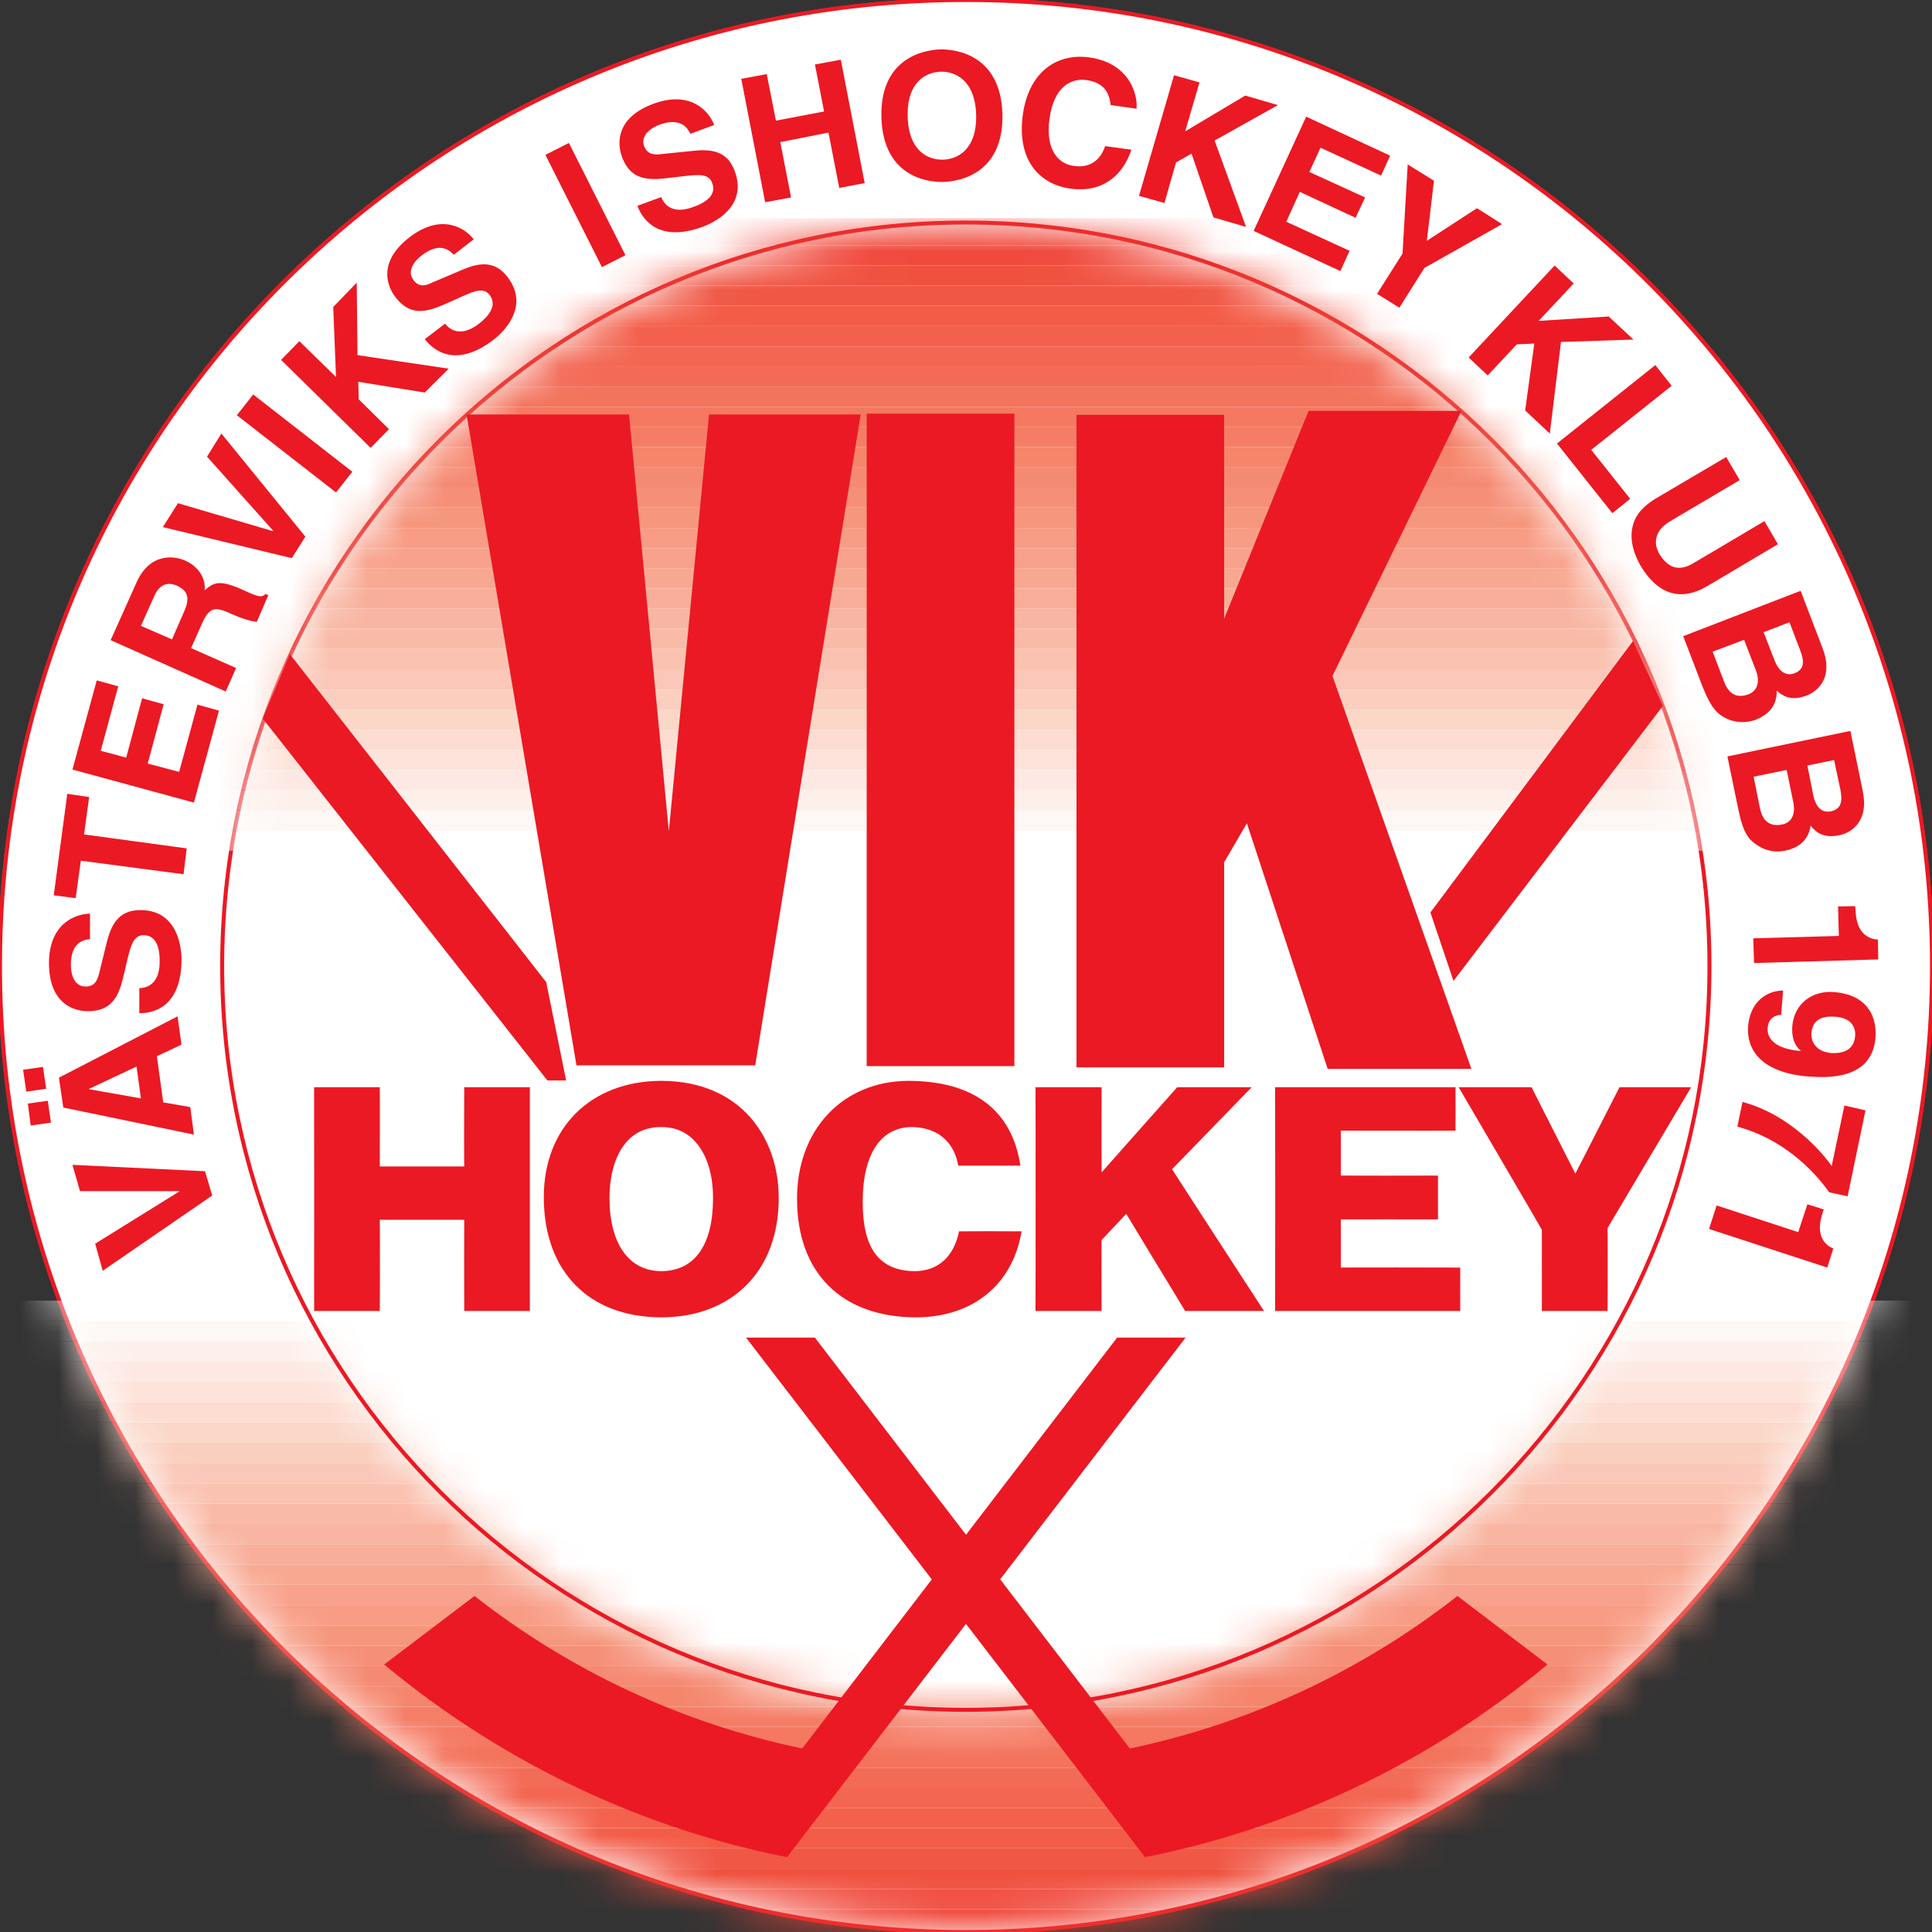
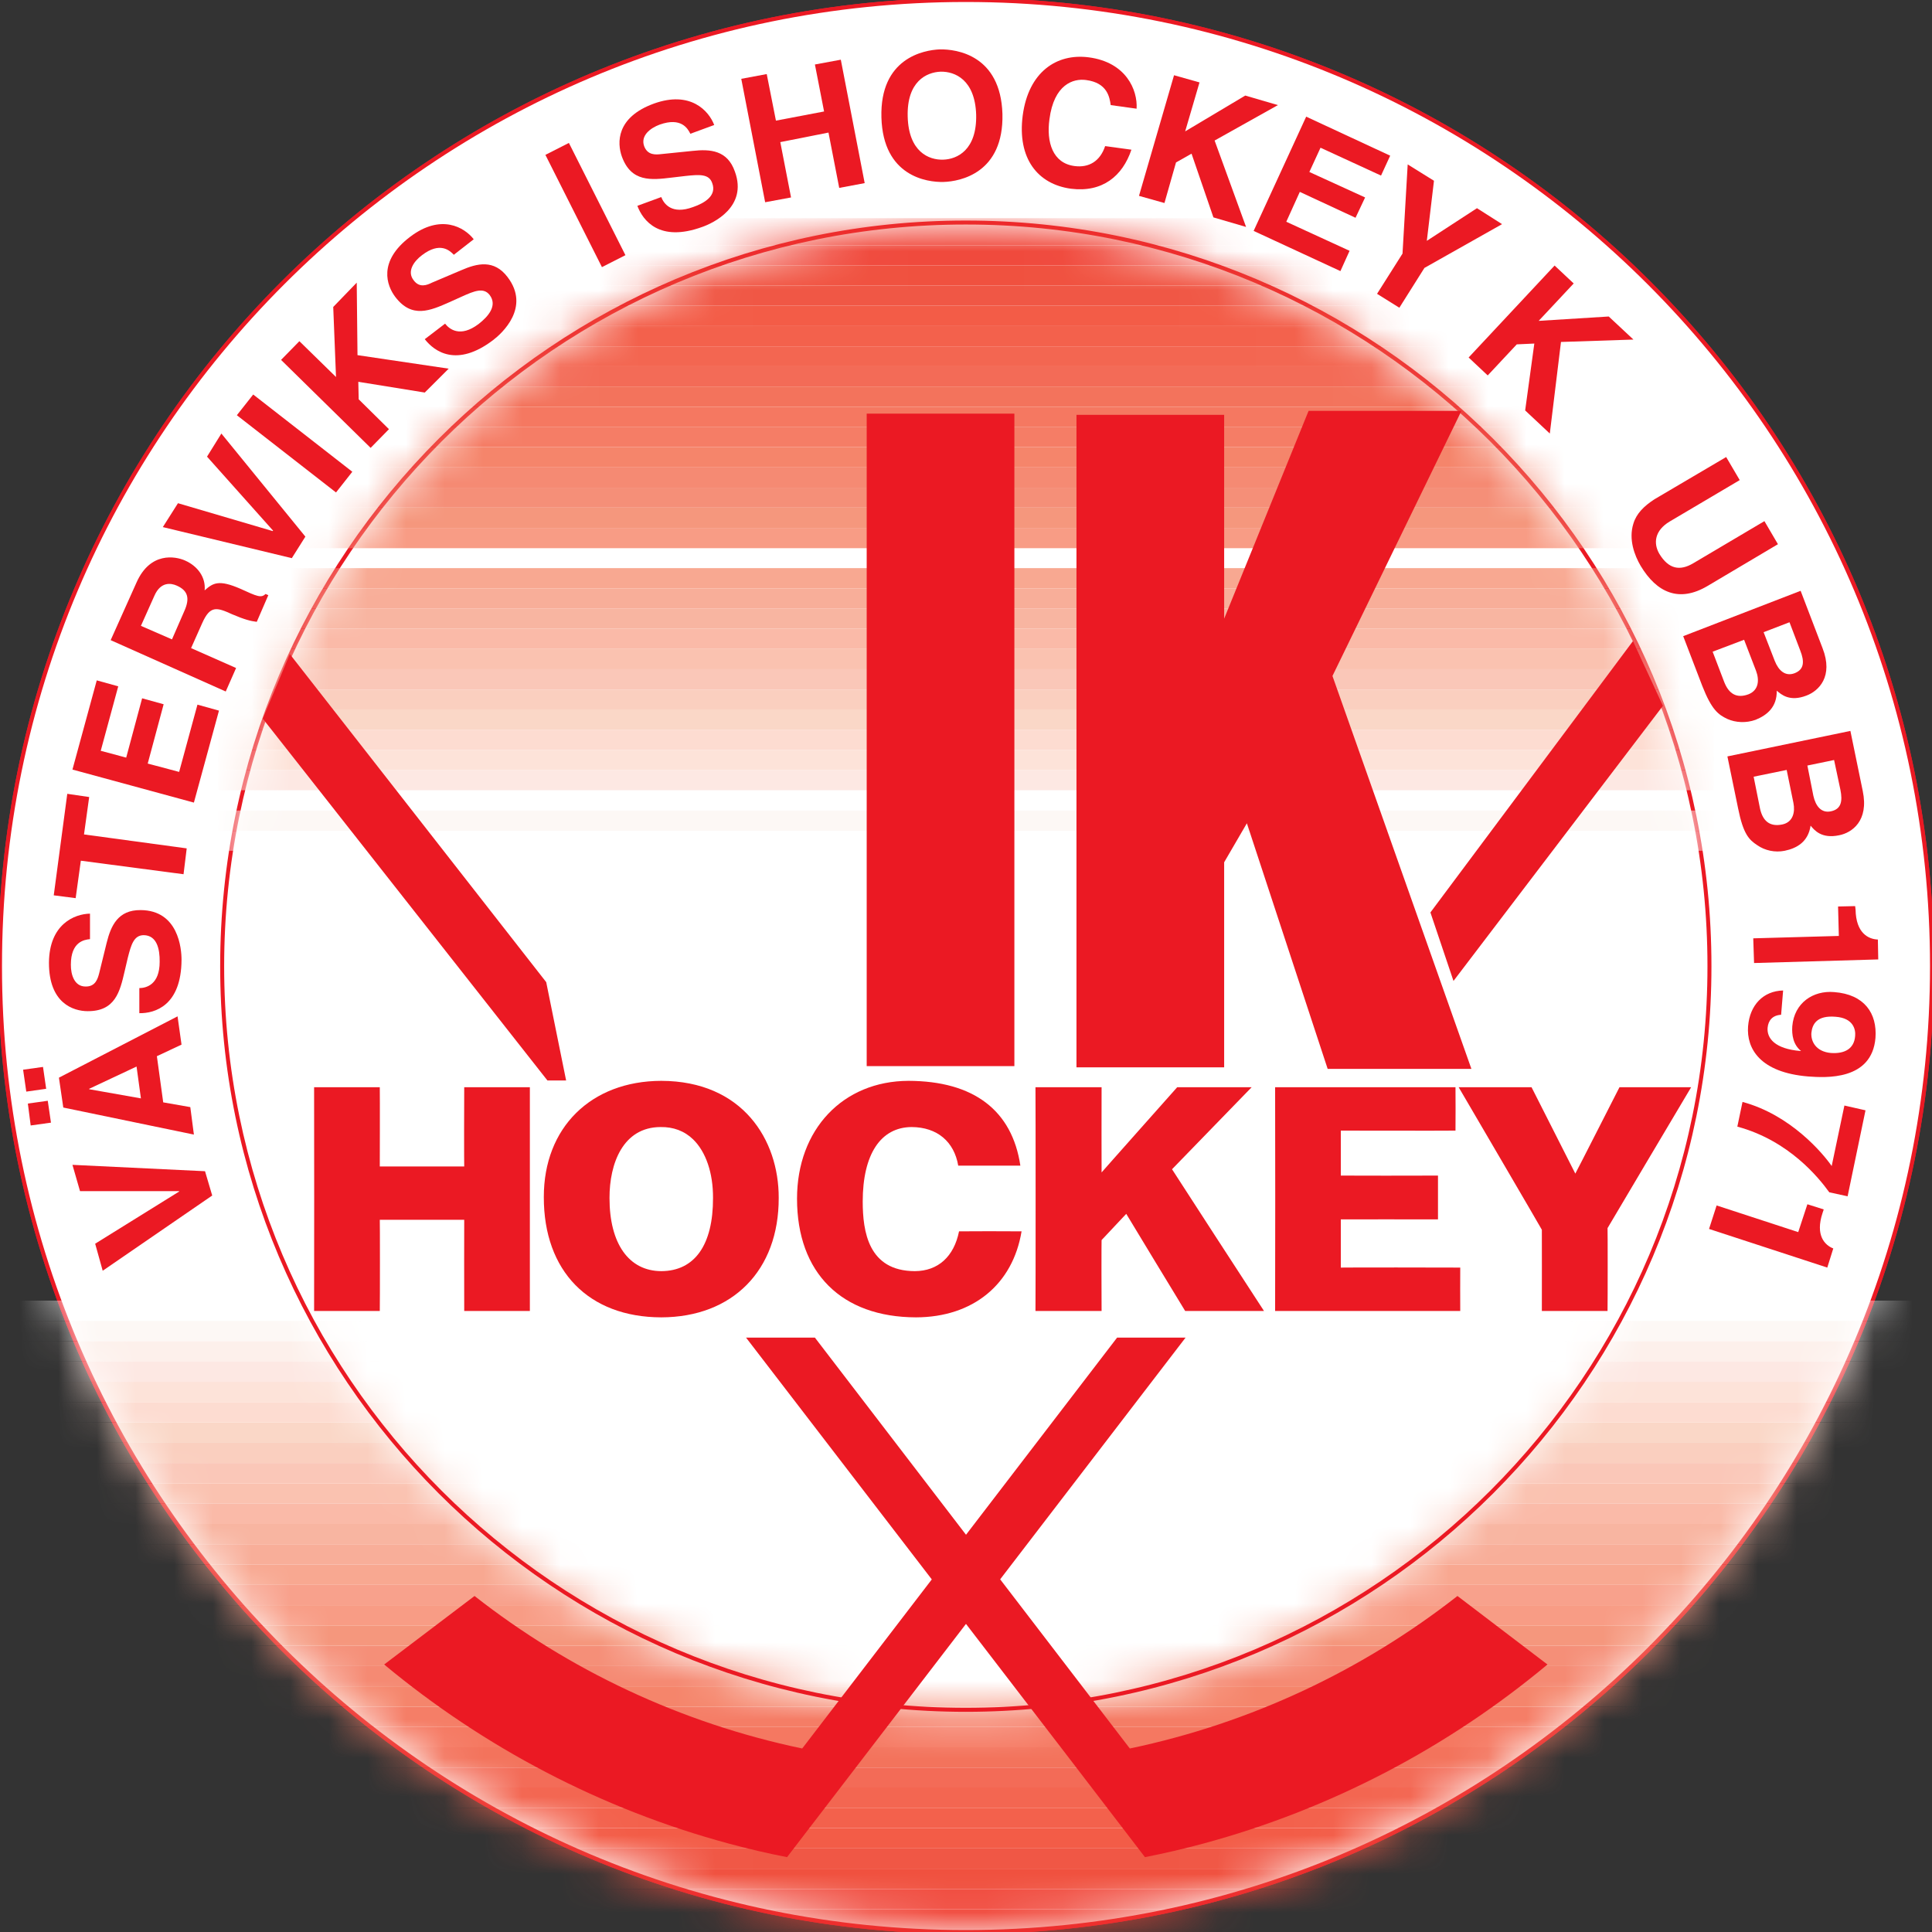
<svg xmlns="http://www.w3.org/2000/svg" width="50" height="50" viewBox="0 0 50 50" fill="none">
  <rect x="0" y="0" width="50" height="50" fill="#333333" stroke="none" />
  <g clip-path="url(#clip0)">
    <path d="M5.749 25.005C5.751 14.372 14.369 5.754 24.995 5.76C35.629 5.754 44.246 14.372 44.241 25.005C44.246 35.632 35.629 44.249 24.995 44.251C14.369 44.249 5.751 35.632 5.749 25.005V25.005Z" stroke="#EB1923" stroke-width="0.103" />
    <path d="M5.749 25.005C5.751 14.372 14.369 5.754 24.995 5.76C35.629 5.754 44.246 14.372 44.241 25.005C44.246 35.632 35.629 44.249 24.995 44.251C14.369 44.249 5.751 35.632 5.749 25.005Z" fill="white" />
    <path d="M1.56207e-06 25.005C-0.005 11.192 11.19 -0.002 24.995 -1.58874e-06C38.808 -0.002 50.002 11.192 50 25.005C50.002 38.811 38.808 50.005 24.995 50C11.19 50.005 -0.005 38.811 1.56207e-06 25.005V25.005Z" stroke="#E12638" stroke-width="0.103" />
    <path d="M1.56207e-06 25.005C-0.005 11.192 11.19 -0.002 24.995 0C38.808 -0.002 50.002 11.192 50 25.005C50.002 38.811 38.808 50.005 24.995 50C11.19 50.005 -0.005 38.811 1.56207e-06 25.005Z" fill="white" stroke="#EB1923" stroke-width="0.103" />
    <mask id="mask0" mask-type="alpha" maskUnits="userSpaceOnUse" x="0" y="0" width="50" height="50">
      <path fill-rule="evenodd" clip-rule="evenodd" d="M24.996 0.046C11.215 0.044 0.041 11.218 0.046 25.006C0.041 38.787 11.215 49.961 24.996 49.956C38.783 49.961 49.958 38.787 49.956 25.006C49.958 11.218 38.783 0.044 24.996 0.046ZM24.997 5.738C14.359 5.736 5.734 14.362 5.738 25.005C5.734 35.642 14.359 44.268 24.997 44.264C35.64 44.268 44.265 35.642 44.264 25.005C44.265 14.362 35.64 5.736 24.997 5.738Z" fill="white" />
    </mask>
    <g mask="url(#mask0)">
      <path d="M50.103 34.185H-0.103V33.66H50.103V34.185Z" fill="white" />
      <path d="M50.103 34.711H-0.103V34.185H50.103V34.711Z" fill="#FDF8F5" />
      <path d="M50.103 35.236H-0.103V34.711H50.103V35.236Z" fill="#FDF0EB" />
      <path d="M50.103 35.761H-0.103V35.236H50.103V35.761Z" fill="#FDE8E3" />
      <path d="M50.103 36.287H-0.103V35.761H50.103V36.287Z" fill="#FDE3D9" />
      <path d="M50.103 36.812H-0.103V36.287H50.103V36.812Z" fill="#FDDCD1" />
      <path d="M50.103 37.338H-0.103V36.812H50.103V37.338Z" fill="#FAD7C7" />
      <path d="M50.103 37.863H-0.103V37.338H50.103V37.863Z" fill="#FACFBF" />
      <path d="M50.103 38.389H-0.103V37.863H50.103V38.389Z" fill="#FAC7B8" />
      <path d="M50.103 38.914H-0.103V38.389H50.103V38.914Z" fill="#FAC2B0" />
      <path d="M50.103 39.44H-0.103V38.914H50.103V39.44Z" fill="#FABAA8" />
      <path d="M50.103 39.965H-0.103V39.44H50.103V39.965Z" fill="#F8B5A1" />
      <path d="M50.103 40.49H-0.103V39.965H50.103V40.49Z" fill="#F8AE99" />
      <path d="M50.103 41.016H-0.103V40.49H50.103V41.016Z" fill="#F8A891" />
      <path d="M50.103 41.542H-0.103V41.016H50.103V41.542Z" fill="#F8A18C" />
      <path d="M50.103 42.067H-0.103V41.542H50.103V42.067Z" fill="#F89C85" />
      <path d="M50.103 42.592H-0.103V42.067H50.103V42.592Z" fill="#F5977D" />
      <path d="M50.103 43.118H-0.103V42.592H50.103V43.118Z" fill="#F58F78" />
      <path d="M50.103 43.643H-0.103V43.118H50.103V43.643Z" fill="#F58A73" />
      <path d="M50.103 44.169H-0.103V43.643H50.103V44.169Z" fill="#F5856B" />
      <path d="M50.103 44.694H-0.103V44.169H50.103V44.694Z" fill="#F57D66" />
      <path d="M50.103 45.22H-0.103V44.694H50.103V45.22Z" fill="#F57861" />
      <path d="M50.103 45.745H-0.103V45.22H50.103V45.745Z" fill="#F3735C" />
      <path d="M50.103 46.26H-0.103V45.745H50.103V46.26Z" fill="#F36B57" />
      <path d="M50.103 46.786H-0.103V46.26H50.103V46.786Z" fill="#F36651" />
      <path d="M50.103 47.311H-0.103V46.786H50.103V47.311Z" fill="#F3614C" />
      <path d="M50.103 47.836H-0.103V47.311H50.103V47.836Z" fill="#F35C47" />
      <path d="M50.103 48.362H-0.103V47.836H50.103V48.362Z" fill="#F05745" />
      <path d="M50.103 48.887H-0.103V48.362H50.103V48.887Z" fill="#F0513F" />
      <path d="M50.103 49.413H-0.103V48.887H50.103V49.413Z" fill="#F04A3D" />
      <path d="M50.103 49.938H-0.103V49.413H50.103V49.938Z" fill="#F04538" />
      <path d="M-0.103 49.938H50.103V50.103H-0.103V49.938Z" fill="#F04538" />
    </g>
    <path fill-rule="evenodd" clip-rule="evenodd" d="M5.698 25.005C5.7 35.66 14.34 44.3 24.995 44.302C35.657 44.3 44.297 35.66 44.292 25.005C44.297 14.343 35.657 5.703 24.995 5.708C14.34 5.703 5.7 14.343 5.698 25.005ZM24.995 44.199C14.397 44.197 5.803 35.603 5.801 25.005C5.803 14.4 14.397 5.806 24.995 5.811H24.995C35.6 5.806 44.194 14.4 44.189 25.005V25.006C44.194 35.603 35.6 44.197 24.995 44.199Z" fill="#EB1923" />
    <mask id="mask1" mask-type="alpha" maskUnits="userSpaceOnUse" x="5" y="5" width="40" height="40">
      <path fill-rule="evenodd" clip-rule="evenodd" d="M24.995 44.199C14.397 44.197 5.803 35.603 5.801 25.005C5.803 14.4 14.397 5.806 24.995 5.811C35.6 5.806 44.194 14.4 44.189 25.005C44.194 35.603 35.6 44.197 24.995 44.199Z" fill="white" />
    </mask>
    <g mask="url(#mask1)">
      <path d="M5.646 21.503H44.354V22.018H5.646V21.503Z" fill="white" />
      <path d="M5.646 20.977H44.354V21.503H5.646V20.977Z" fill="#FDF8F5" />
-       <path d="M5.646 20.451H44.354V20.977H5.646V20.451Z" fill="#FDF0EB" />
      <path d="M5.646 19.926H44.354V20.451H5.646V19.926Z" fill="#FDE8E3" />
      <path d="M5.646 19.411H44.354V19.926H5.646V19.411Z" fill="#FDE3D9" />
      <path d="M5.646 18.885H44.354V19.411H5.646V18.885Z" fill="#FDDCD1" />
      <path d="M5.646 18.36H44.354V18.885H5.646V18.36Z" fill="#FAD7C7" />
      <path d="M5.646 17.845H44.354V18.36H5.646V17.845Z" fill="#FACFBF" />
      <path d="M5.646 17.319H44.354V17.845H5.646V17.319Z" fill="#FAC7B8" />
      <path d="M5.646 16.794H44.354V17.319H5.646V16.794Z" fill="#FAC2B0" />
      <path d="M5.646 16.268H44.354V16.794H5.646V16.268Z" fill="#FABAA8" />
      <path d="M5.646 15.753H44.354V16.268H5.646V15.753Z" fill="#F8B5A1" />
      <path d="M5.646 15.228H44.354V15.753H5.646V15.228Z" fill="#F8AE99" />
      <path d="M5.646 14.703H44.354V15.228H5.646V14.703Z" fill="#F8A891" />
-       <path d="M5.646 14.187H44.354V14.703H5.646V14.187Z" fill="#F8A18C" />
      <path d="M5.646 13.662H44.354V14.187H5.646V13.662Z" fill="#F89C85" />
      <path d="M5.646 13.136H44.354V13.662H5.646V13.136Z" fill="#F5977D" />
      <path d="M5.646 12.621H44.354V13.136H5.646V12.621Z" fill="#F58F78" />
      <path d="M5.646 12.096H44.354V12.621H5.646V12.096Z" fill="#F58A73" />
      <path d="M5.646 11.57H44.354V12.096H5.646V11.57Z" fill="#F5856B" />
      <path d="M5.646 11.045H44.354V11.57H5.646V11.045Z" fill="#F57D66" />
      <path d="M5.646 10.53H44.354V11.045H5.646V10.53Z" fill="#F57861" />
      <path d="M5.646 10.004H44.354V10.53H5.646V10.004Z" fill="#F3735C" />
      <path d="M5.646 9.479H44.354V10.004H5.646V9.479Z" fill="#F36B57" />
      <path d="M5.646 8.964H44.354V9.479H5.646V8.964Z" fill="#F36651" />
      <path d="M5.646 8.438H44.354V8.964H5.646V8.438Z" fill="#F3614C" />
      <path d="M5.646 7.913H44.354V8.438H5.646V7.913Z" fill="#F35C47" />
      <path d="M5.646 7.388H44.354V7.913H5.646V7.388Z" fill="#F05745" />
      <path d="M5.646 6.872H44.354V7.388H5.646V6.872Z" fill="#F0513F" />
      <path d="M5.646 6.347H44.354V6.872H5.646V6.347Z" fill="#F04A3D" />
      <path d="M5.646 5.821H44.354V6.347H5.646V5.821Z" fill="#F04538" />
      <path d="M44.354 5.821H5.646V5.646H44.354V5.821Z" fill="#F04538" />
    </g>
    <path d="M2.071 30.827L1.875 30.146L5.306 30.311L5.492 30.94L2.658 32.887L2.463 32.187L4.636 30.837V30.827L2.071 30.827Z" fill="#EB1923" />
    <path d="M2.308 28.189V28.178L3.534 27.602L3.647 28.426L2.308 28.189ZM0.721 28.56L0.794 29.127L1.319 29.054L1.236 28.488L0.721 28.56ZM0.598 27.684L0.68 28.251L1.195 28.178L1.113 27.612L0.598 27.684ZM4.224 28.529L4.06 27.334L4.698 27.035L4.595 26.303L1.525 27.89L1.638 28.663L5.018 29.363L4.925 28.652L4.224 28.529Z" fill="#EB1923" />
    <path d="M3.606 25.572C3.788 25.57 4.132 25.481 4.132 24.892C4.137 24.565 4.062 24.207 3.72 24.202C3.464 24.203 3.394 24.448 3.307 24.789L3.225 25.139C3.103 25.666 2.982 26.173 2.267 26.169C1.903 26.168 1.265 25.97 1.267 24.913C1.275 23.916 1.93 23.652 2.329 23.645V24.305C2.18 24.319 1.835 24.372 1.834 24.964C1.831 25.224 1.925 25.533 2.215 25.531C2.473 25.536 2.529 25.328 2.566 25.191L2.761 24.397C2.871 23.956 3.054 23.549 3.637 23.553C4.618 23.557 4.699 24.554 4.698 24.84C4.692 26.028 4.006 26.228 3.606 26.221V25.572Z" fill="#EB1923" />
    <path d="M4.832 21.956L4.75 22.625L2.092 22.275L1.958 23.244L1.391 23.171L1.741 20.544L2.308 20.627L2.174 21.595L4.832 21.956Z" fill="#EB1923" />
    <path d="M3.06 17.762L2.607 19.431L3.266 19.607L3.678 18.072L4.235 18.226L3.823 19.761L4.636 19.977L5.11 18.236L5.667 18.391L5.018 20.771L1.875 19.916L2.504 17.608L3.06 17.762Z" fill="#EB1923" />
    <path d="M4.451 16.547L3.647 16.197L3.998 15.413C4.158 15.053 4.421 15.086 4.575 15.156C4.873 15.287 4.914 15.494 4.77 15.815L4.451 16.547ZM5.842 17.896L6.11 17.288L4.945 16.773L5.234 16.124C5.438 15.668 5.606 15.713 6.007 15.897C6.318 16.03 6.482 16.074 6.645 16.093L6.944 15.403L6.872 15.372C6.76 15.483 6.653 15.435 6.223 15.238C5.663 14.994 5.513 15.086 5.296 15.279C5.328 14.944 5.12 14.653 4.791 14.507C4.537 14.393 3.888 14.278 3.534 15.073L2.864 16.567L5.842 17.896Z" fill="#EB1923" />
    <path d="M5.358 11.818L5.729 11.22L7.903 13.888L7.552 14.445L4.214 13.641L4.606 13.023L7.057 13.744L7.068 13.734L5.358 11.818Z" fill="#EB1923" />
    <path d="M9.118 12.209L8.696 12.745L6.13 10.746L6.553 10.21L9.118 12.209Z" fill="#EB1923" />
    <path d="M10.066 11.107L9.592 11.591L7.274 9.314L7.748 8.83L8.696 9.757L8.624 7.944L9.232 7.315L9.252 9.191L11.612 9.541L10.993 10.159L9.273 9.881L9.283 10.334L10.066 11.107Z" fill="#EB1923" />
    <path d="M11.519 8.376C11.631 8.522 11.911 8.742 12.384 8.387C12.64 8.188 12.878 7.909 12.673 7.635C12.516 7.433 12.28 7.527 11.951 7.676L11.632 7.82C11.137 8.038 10.662 8.252 10.231 7.686C10.008 7.393 9.776 6.766 10.612 6.13C11.411 5.523 12.019 5.881 12.26 6.192L11.745 6.594C11.642 6.486 11.39 6.245 10.921 6.604C10.712 6.761 10.524 7.023 10.705 7.253C10.856 7.46 11.055 7.377 11.179 7.315L11.931 6.996C12.351 6.812 12.786 6.709 13.136 7.171C13.733 7.954 12.991 8.627 12.765 8.799C11.819 9.519 11.242 9.097 10.993 8.778L11.519 8.376Z" fill="#EB1923" />
    <path d="M16.186 6.604L15.578 6.913L14.115 4.008L14.723 3.699L16.186 6.604Z" fill="#EB1923" />
    <path d="M17.113 5.1C17.179 5.27 17.381 5.564 17.938 5.358C18.243 5.253 18.554 5.06 18.432 4.739C18.351 4.497 18.098 4.516 17.742 4.554L17.391 4.595C16.854 4.66 16.336 4.721 16.093 4.049C15.971 3.705 15.938 3.038 16.928 2.679C17.87 2.343 18.343 2.866 18.484 3.235L17.866 3.462C17.802 3.331 17.634 3.025 17.072 3.225C16.832 3.314 16.574 3.508 16.67 3.781C16.76 4.024 16.974 4.004 17.113 3.988L17.927 3.905C18.381 3.855 18.826 3.887 19.019 4.441C19.355 5.359 18.446 5.778 18.174 5.873C17.06 6.277 16.636 5.702 16.495 5.327L17.113 5.1Z" fill="#EB1923" />
    <path d="M20.194 3.678L20.472 5.11L19.802 5.234L19.184 2.04L19.843 1.917L20.081 3.122L21.327 2.885L21.09 1.669L21.76 1.545L22.378 4.739L21.719 4.863L21.441 3.431L20.194 3.678Z" fill="#EB1923" />
    <path d="M23.491 3.019C23.466 2.109 23.976 1.868 24.346 1.855C24.71 1.848 25.233 2.06 25.263 2.967C25.284 3.881 24.773 4.122 24.408 4.132C24.039 4.143 23.516 3.931 23.491 3.019ZM22.811 3.039C22.854 4.566 23.992 4.72 24.418 4.709C24.852 4.696 25.98 4.479 25.943 2.947C25.895 1.425 24.757 1.271 24.325 1.278C23.896 1.294 22.769 1.512 22.811 3.039Z" fill="#EB1923" />
    <path d="M28.745 2.72C28.716 2.52 28.661 2.142 28.106 2.071C27.78 2.026 27.275 2.18 27.159 3.091C27.079 3.672 27.239 4.223 27.808 4.297C28.183 4.347 28.472 4.17 28.601 3.781L29.281 3.874C29.052 4.557 28.529 4.987 27.715 4.884C26.862 4.768 26.322 4.107 26.468 2.988C26.617 1.865 27.344 1.375 28.178 1.484C29.142 1.611 29.445 2.328 29.415 2.813L28.745 2.72Z" fill="#EB1923" />
    <path d="M30.136 5.254L29.477 5.069L30.384 1.947L31.043 2.133L30.672 3.4L32.227 2.473L33.072 2.72L31.434 3.637L32.248 5.873L31.403 5.626L30.837 3.977L30.435 4.204L30.136 5.254Z" fill="#EB1923" />
    <path d="M35.741 4.544L34.175 3.823L33.886 4.451L35.329 5.11L35.081 5.636L33.639 4.966L33.289 5.739L34.927 6.491L34.69 7.016L32.444 5.976L33.804 3.019L35.978 4.029L35.741 4.544Z" fill="#EB1923" />
    <path d="M36.215 7.964L35.638 7.604L36.297 6.563L36.431 4.255L37.111 4.678L36.926 6.233L38.224 5.388L38.873 5.801L36.864 6.934L36.215 7.964Z" fill="#EB1923" />
    <path d="M38.502 9.716L38.008 9.252L40.233 6.872L40.727 7.336L39.821 8.304L41.634 8.191L42.273 8.788L40.398 8.85L40.109 11.22L39.471 10.622L39.708 8.891L39.254 8.912L38.502 9.716Z" fill="#EB1923" />
-     <path d="M41.181 11.642L42.19 12.91L41.727 13.281L40.295 11.478L42.84 9.448L43.262 9.984L41.181 11.642Z" fill="#EB1923" />
    <path d="M44.189 15.166C43.456 15.599 42.877 15.342 42.458 14.641C42.305 14.379 42.141 13.96 42.273 13.548C42.351 13.292 42.542 13.1 42.819 12.92L44.673 11.828L45.024 12.425L43.211 13.497C42.822 13.73 42.784 14.058 42.943 14.332C43.185 14.732 43.477 14.78 43.818 14.579L45.663 13.487L46.013 14.084L44.189 15.166Z" fill="#EB1923" />
    <path d="M45.137 16.557L45.446 17.36C45.534 17.593 45.521 17.861 45.251 17.968C44.945 18.082 44.742 17.957 44.622 17.649L44.323 16.866L45.137 16.557ZM43.561 16.464L44.055 17.752C44.298 18.37 44.468 18.495 44.705 18.607C44.922 18.703 45.19 18.717 45.436 18.628C45.732 18.508 45.99 18.297 45.982 17.875C46.098 17.973 46.316 18.171 46.755 18C47.064 17.882 47.456 17.512 47.167 16.773L46.6 15.29L43.561 16.464ZM46.312 16.104L46.59 16.835C46.702 17.119 46.694 17.325 46.446 17.422C46.203 17.515 46.029 17.353 45.93 17.103L45.642 16.361L46.312 16.104Z" fill="#EB1923" />
    <path d="M46.239 19.926L46.414 20.781C46.461 21.017 46.404 21.278 46.126 21.337C45.8 21.404 45.62 21.246 45.549 20.925L45.384 20.101L46.239 19.926ZM44.705 19.576L44.983 20.925C45.115 21.582 45.262 21.732 45.477 21.873C45.676 22.012 45.938 22.069 46.188 22.018C46.506 21.952 46.796 21.785 46.858 21.368C46.955 21.483 47.138 21.714 47.599 21.616C47.923 21.552 48.37 21.25 48.208 20.472L47.888 18.916L44.705 19.576ZM47.466 19.669L47.63 20.441C47.69 20.739 47.649 20.942 47.383 20.997C47.134 21.049 46.989 20.861 46.93 20.596L46.775 19.812L47.466 19.669Z" fill="#EB1923" />
    <path d="M48.011 23.45L48.022 23.542C48.033 24.151 48.355 24.306 48.599 24.315L48.609 24.83L45.395 24.923L45.374 24.284L47.589 24.222L47.569 23.46L48.011 23.45Z" fill="#EB1923" />
    <path d="M47.507 26.314C47.968 26.348 48.026 26.648 48.011 26.808C47.988 27.136 47.749 27.276 47.383 27.251C47.004 27.217 46.865 26.961 46.878 26.736C46.901 26.5 47.024 26.273 47.507 26.314ZM46.147 25.634C45.632 25.645 45.284 26.013 45.24 26.561C45.196 27.138 45.551 27.757 46.796 27.859C47.246 27.892 48.445 27.968 48.537 26.86C48.583 26.228 48.253 25.733 47.466 25.675C46.929 25.629 46.435 25.949 46.384 26.561C46.37 26.781 46.404 27.033 46.611 27.2H46.6C45.927 27.146 45.726 26.866 45.745 26.602C45.763 26.41 45.868 26.277 46.095 26.262L46.147 25.634Z" fill="#EB1923" />
    <path d="M47.342 30.857C47.074 30.487 46.304 29.52 44.962 29.157L45.096 28.518C46.342 28.852 47.179 29.851 47.404 30.177L47.733 28.611L48.279 28.735L47.816 30.96L47.342 30.857Z" fill="#EB1923" />
    <path d="M47.198 31.3L47.167 31.393C46.975 31.971 47.226 32.225 47.445 32.31L47.29 32.805L44.23 31.805L44.426 31.197L46.538 31.887L46.775 31.166L47.198 31.3Z" fill="#EB1923" />
-     <path d="M18.35 10.726L17.309 21.512L16.279 10.726H12.075L14.919 27.571H19.545L22.275 10.726H18.35Z" fill="#EB1923" />
    <path d="M26.252 27.591H22.43V10.705H26.252V27.591Z" fill="#EB1923" />
    <path d="M38.08 27.663L34.484 17.494L37.822 10.633H33.866L31.681 16.011V10.736H27.859V27.622H31.681V22.316L32.269 21.306L34.36 27.663H38.08Z" fill="#EB1923" />
    <path d="M6.8 18.597L14.167 27.962H14.651L14.136 25.418L7.501 16.928L6.8 18.597Z" fill="#EB1923" />
    <path d="M42.263 16.588L37.019 23.614L37.616 25.387L43.036 18.267L42.263 16.588Z" fill="#EB1923" />
    <path d="M37.719 41.304C35.273 43.219 32.389 44.59 29.24 45.251L21.09 34.618H19.308L27.674 45.508L29.631 48.063C30.138 47.964 30.639 47.846 31.136 47.713C34.455 46.817 37.485 45.214 40.048 43.077L37.719 41.304Z" fill="#EB1923" />
    <path d="M12.281 41.304C14.724 43.219 17.609 44.59 20.761 45.251L28.91 34.618H30.682L20.369 48.063C19.86 47.964 19.359 47.846 18.865 47.713C15.543 46.817 12.513 45.214 9.942 43.077L12.281 41.304Z" fill="#EB1923" />
    <path d="M12.014 28.137C12.01 28.389 12.01 30.19 12.014 30.188H9.829C9.829 30.188 9.834 28.389 9.829 28.137C9.603 28.137 8.363 28.137 8.129 28.137C8.132 28.409 8.132 33.657 8.129 33.928C8.363 33.928 9.603 33.928 9.829 33.928C9.834 33.671 9.834 31.571 9.829 31.568H12.014C12.014 31.568 12.01 33.671 12.014 33.928C12.241 33.928 13.48 33.928 13.713 33.928C13.711 33.657 13.711 28.409 13.713 28.137C13.48 28.137 12.241 28.137 12.014 28.137Z" fill="#EB1923" />
    <path d="M14.074 30.981C14.071 32.898 15.236 34.089 17.113 34.093C18.962 34.089 20.158 32.876 20.153 31.002C20.158 29.495 19.215 27.977 17.113 27.972C15.292 27.977 14.071 29.184 14.074 30.981ZM15.774 31.002C15.773 30.115 16.12 29.172 17.093 29.168C17.427 29.162 17.714 29.27 17.938 29.487C18.269 29.809 18.456 30.358 18.453 31.002C18.456 32.221 17.978 32.894 17.113 32.897C16.273 32.894 15.773 32.185 15.774 31.002Z" fill="#EB1923" />
    <path d="M20.627 31.022C20.627 32.943 21.779 34.089 23.707 34.093C25.186 34.089 26.212 33.237 26.438 31.867C26.166 31.863 25.006 31.863 24.82 31.867C24.689 32.518 24.281 32.894 23.676 32.897C22.468 32.894 22.328 31.865 22.327 31.094C22.328 29.872 22.791 29.172 23.594 29.168C24.254 29.172 24.693 29.544 24.799 30.167C24.997 30.169 26.145 30.169 26.407 30.167C26.193 28.735 25.199 27.977 23.512 27.972C21.814 27.977 20.627 29.23 20.627 31.022Z" fill="#EB1923" />
    <path d="M30.466 28.137C30.382 28.23 28.505 30.344 28.509 30.342C28.509 30.342 28.505 28.388 28.509 28.137C28.273 28.137 27.034 28.137 26.798 28.137C26.803 28.409 26.803 33.657 26.798 33.928C27.034 33.928 28.273 33.928 28.509 33.928C28.505 33.679 28.505 32.09 28.509 32.093L29.147 31.414C29.147 31.414 30.587 33.795 30.672 33.928C30.803 33.928 32.3 33.928 32.712 33.928C32.449 33.529 30.332 30.263 30.332 30.26C30.332 30.26 32.012 28.531 32.393 28.137C31.909 28.137 30.57 28.137 30.466 28.137Z" fill="#EB1923" />
    <path d="M33 28.137C33.004 28.409 33.004 33.657 33 33.928C33.271 33.928 37.522 33.928 37.791 33.928C37.789 33.72 37.789 33.009 37.791 32.805C37.524 32.801 34.706 32.801 34.7 32.805V31.558C34.7 31.558 36.956 31.554 37.215 31.558C37.215 31.346 37.215 30.635 37.215 30.424C36.956 30.427 34.706 30.427 34.7 30.424V29.26C34.7 29.26 37.407 29.265 37.668 29.26C37.671 29.057 37.671 28.345 37.668 28.137C37.404 28.137 33.27 28.137 33 28.137Z" fill="#EB1923" />
    <path d="M41.912 28.137C41.836 28.285 40.773 30.375 40.769 30.373C40.769 30.373 39.711 28.285 39.636 28.137C39.491 28.137 38.132 28.137 37.75 28.137C37.979 28.529 39.906 31.821 39.903 31.826C39.903 31.826 39.906 33.673 39.903 33.928C40.137 33.928 41.377 33.928 41.603 33.928C41.608 33.673 41.608 31.787 41.603 31.784C41.603 31.784 43.531 28.529 43.767 28.137C43.381 28.137 42.056 28.137 41.912 28.137Z" fill="#EB1923" />
  </g>
  <defs>
    <clipPath id="clip0">
      <rect width="50" height="50" fill="white" />
    </clipPath>
  </defs>
</svg>